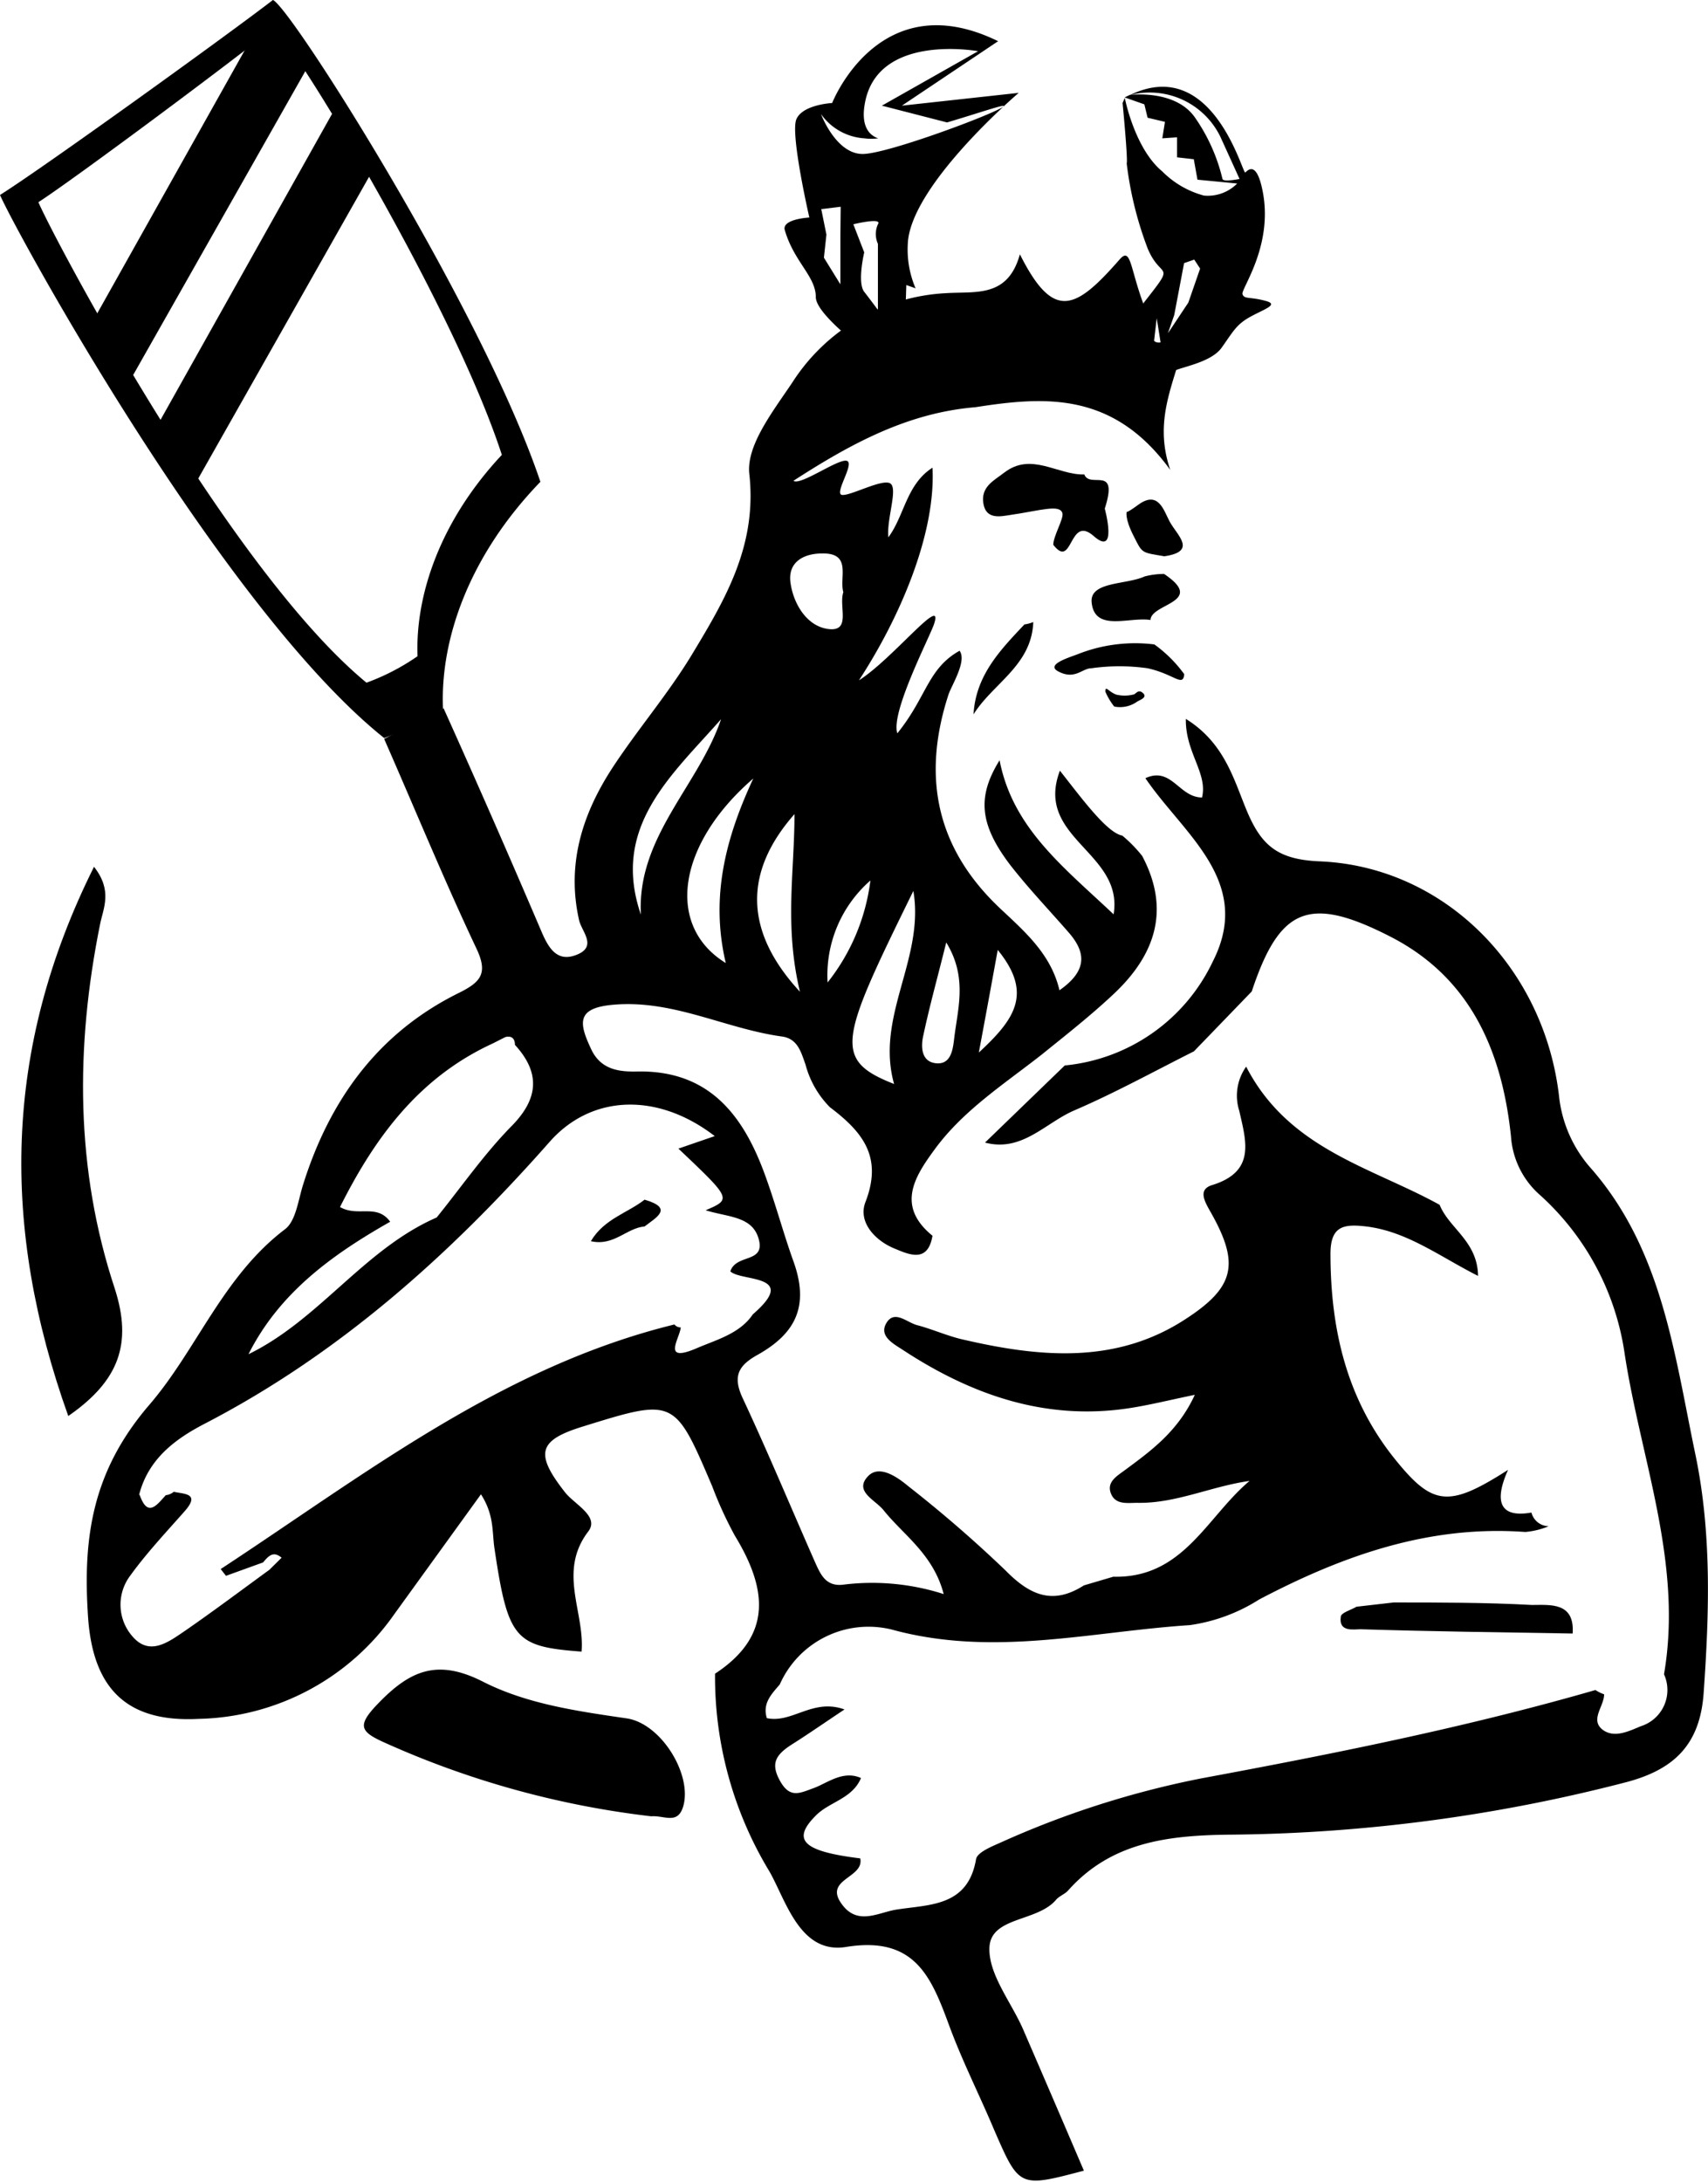
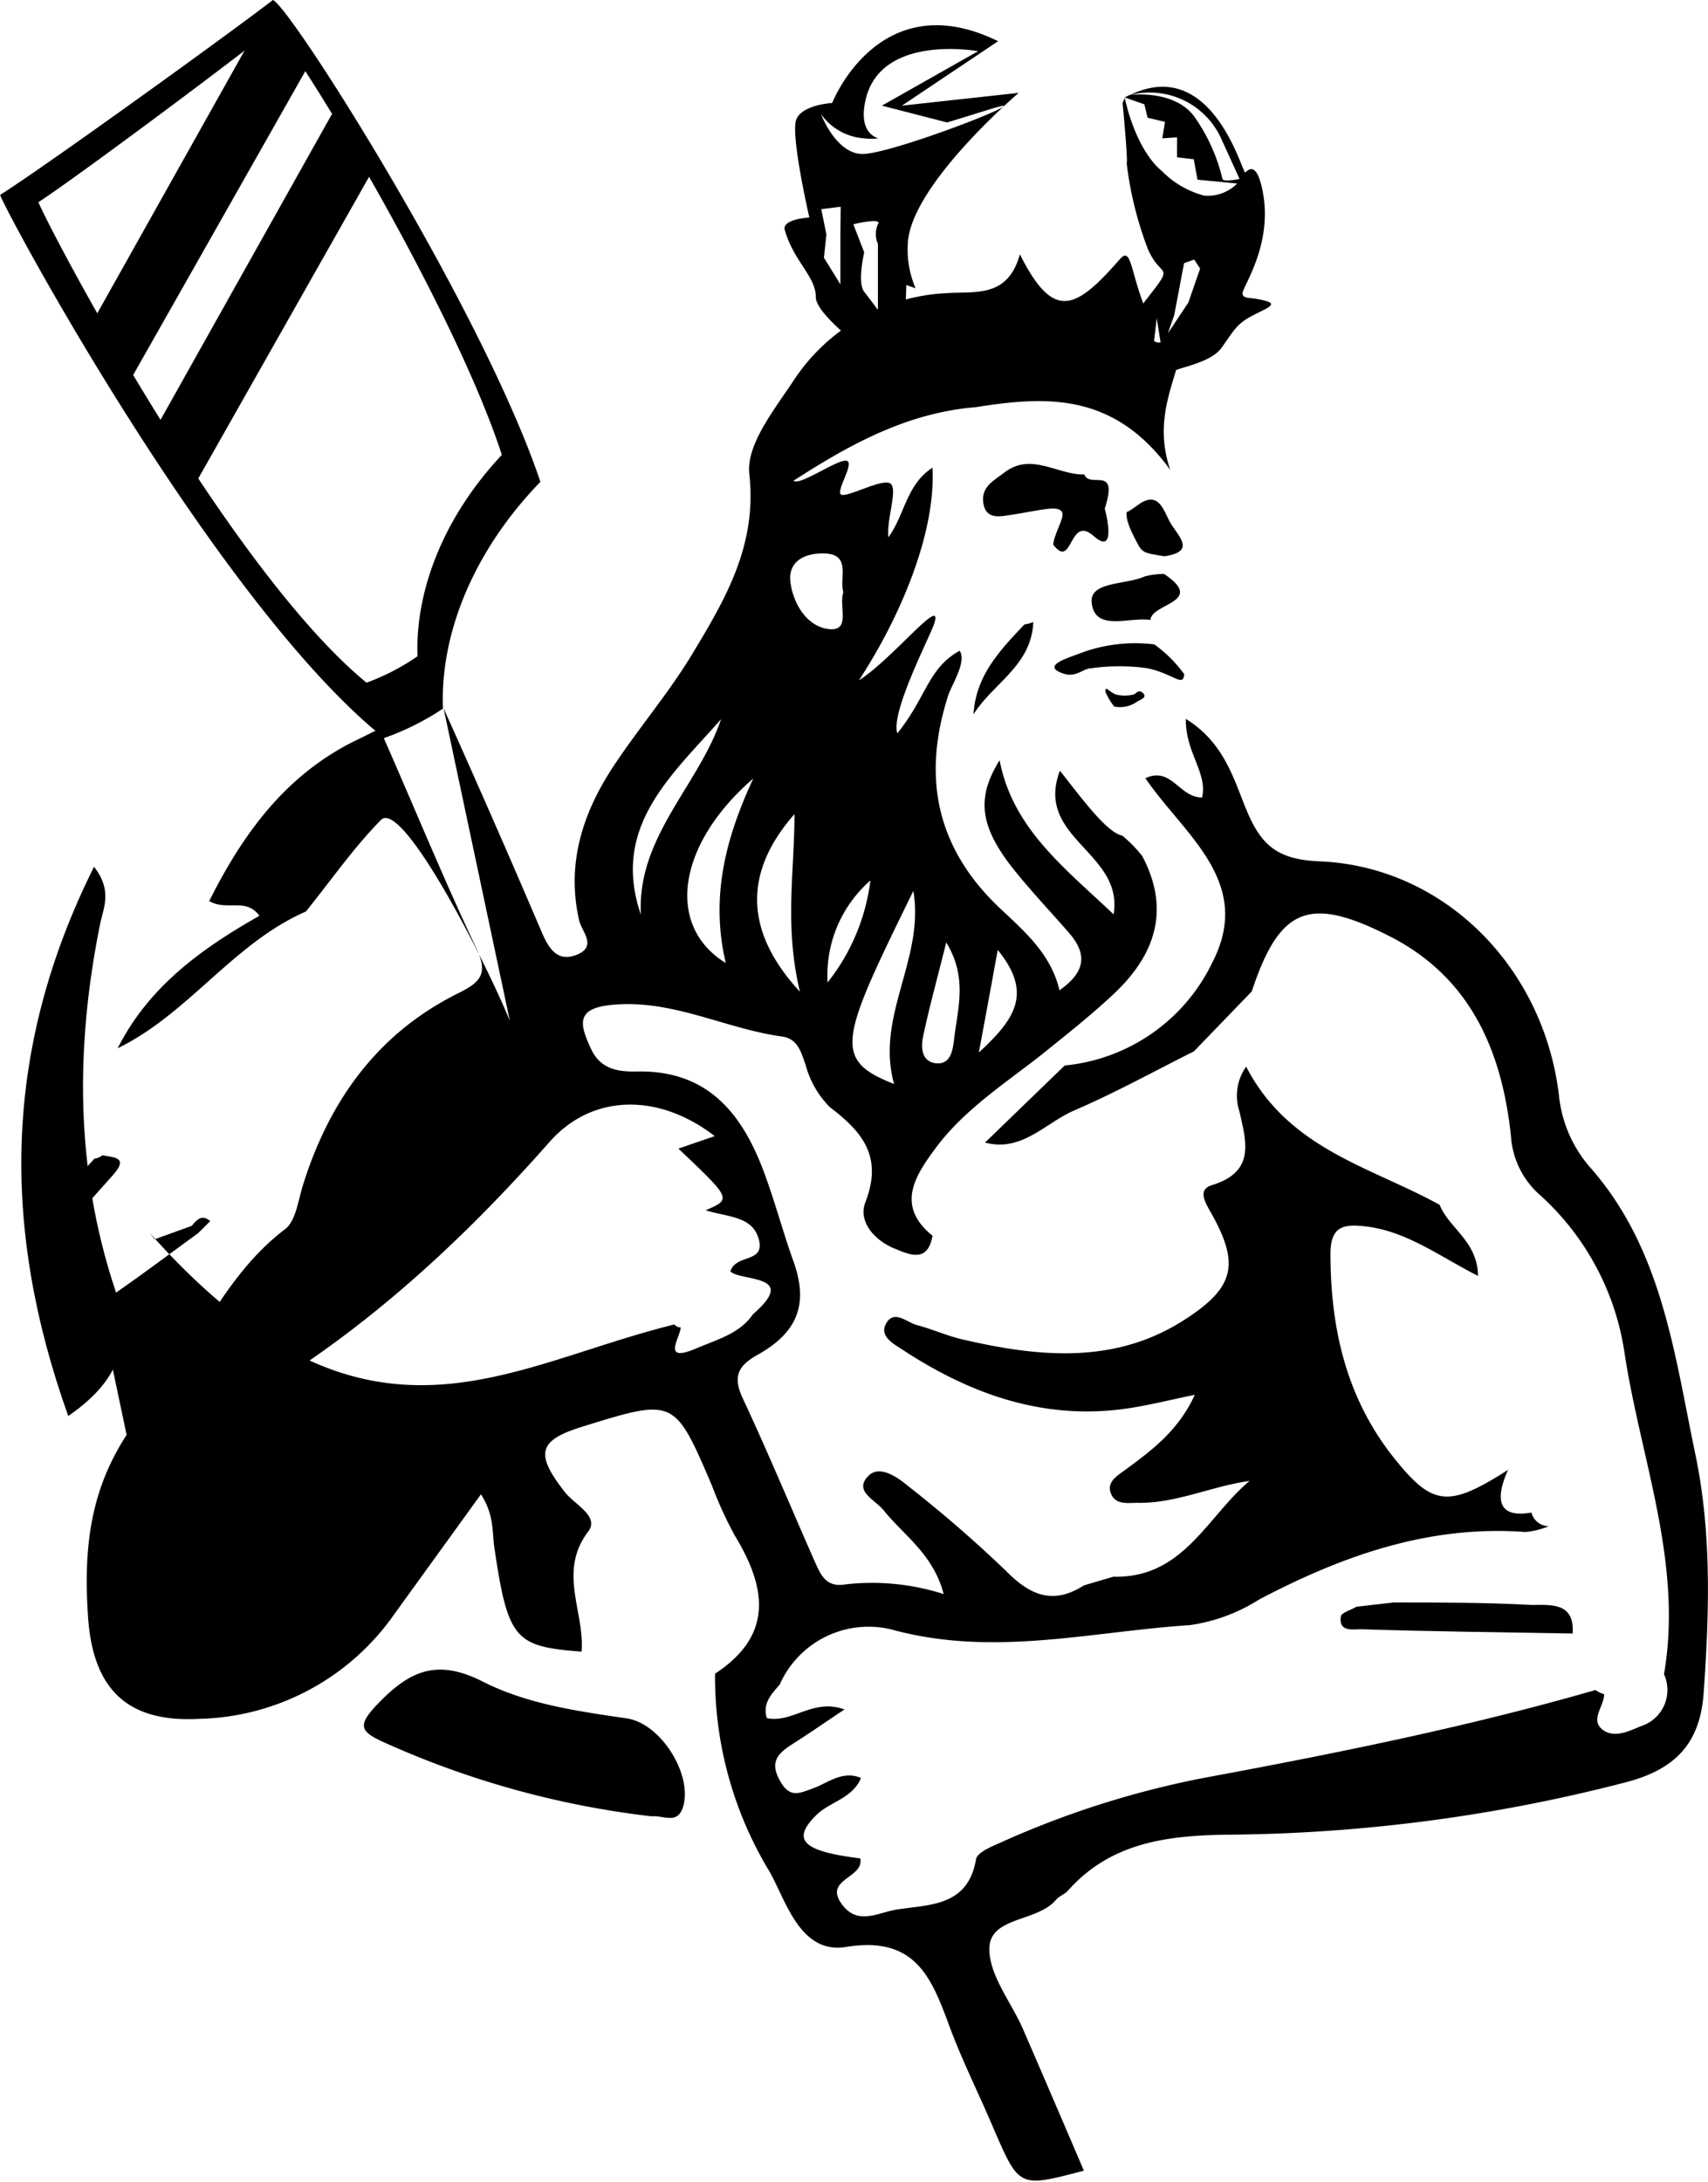
<svg xmlns="http://www.w3.org/2000/svg" viewBox="0 0 116.09 148.27">
  <title>Logo Oud Okeanos</title>
  <g id="Layer_2" data-name="Layer 2">
    <g id="Layer_1-2" data-name="Layer 1">
      <path d="M69.24,6.31l-7.94.87L67.84,2.8C59.75-1.16,56.56,7,56.56,7s-2,.1-2.43,1.1.88,6.68.88,6.68-1.88.1-1.67.85c.62,2.16,2.11,3.14,2.11,4.56s5,4.85,5,4.85l.23,1.42,3.55-4.53a4.49,4.49,0,0,1-1.19-1,2,2,0,0,0-.16.73L61.77,23.7l-1.08,2s-.22-.82-.48-1.7,1.32-2.43,1.32-2.43l.07-2.2.63.22a6.69,6.69,0,0,1-.53-3C61.84,12.61,69.24,6.31,69.24,6.31ZM57.12,15.94v3.38L56,17.51l.17-1.57-.35-1.73,1.32-.16Zm2.55-.7a1.63,1.63,0,0,0,0,1.33v4.49s-.44-.6-.93-1.23,0-2.68,0-2.68L58,15.24S60,14.75,59.67,15.24Zm-.93-4.78c-1.89.11-2.94-2.71-2.94-2.71A3.92,3.92,0,0,0,58.74,9.4a3.74,3.74,0,0,0,.95,0c-.74-.25-1.17-1-.9-2.41.88-4.77,7.69-3.51,7.69-3.51l-6.54,3.7,4.43,1.14c2.2-.65,4.07-1.31,3.83-1.08C67.71,7.68,60.63,10.35,58.74,10.46Z" />
      <path d="M4.64,96.22C.07,83.44.2,71.3,6.39,58.9c1.28,1.63.63,2.81.41,3.91-1.68,8.33-1.68,16.65,1,24.75C9,91.29,8.11,93.82,4.64,96.22Z" />
      <path d="M44.26,123.42A61.4,61.4,0,0,1,26,118.35c-1.49-.69-1.72-1.1-.39-2.5,2.19-2.3,4.06-3.19,7.23-1.57,3,1.52,6.43,2,9.78,2.49,2.34.37,4.46,3.85,3.81,6C46.05,124,45.16,123.35,44.26,123.42Z" />
      <path d="M18.55,0C15.54,2.32,3,11.36,0,13.25c1.16,2.64,15.13,28.13,26.11,36.9a17.94,17.94,0,0,0,4-2c-.2-4.64,1.73-10.35,6.62-15.41C32.78,21,19.75.47,18.55,0Zm9.83,44.59a15.19,15.19,0,0,1-3.47,1.8C15.51,38.65,3.6,16.07,2.61,13.74,5.21,12.05,16,4,18.58,1.91c1,.41,12.14,18.57,15.53,29C29.9,35.4,28.22,40.47,28.38,44.59Z" />
-       <path d="M30.15,48.13q3.39,7.53,6.64,15.14c.5,1.18,1.09,2.16,2.45,1.59s.29-1.57.12-2.33c-.86-3.79.21-7.18,2.23-10.3,1.73-2.65,3.82-5.07,5.45-7.77,2.25-3.73,4.43-7.39,3.89-12.25-.22-1.95,1.64-4.3,2.93-6.23a13.19,13.19,0,0,1,10.46-6.06c2-.13,4.18.33,5-2.64,2.28,4.54,3.76,3.8,6.77.36.79-.91.7.57,1.67,3.13.74,2-.11,3.58,2.9,1.59-.54,3.26-2.4,5.8-1.12,9.57-3.87-5.33-8.51-5-13.24-4.26-4.58.38-8.43,2.45-12.37,5,.47.35,3-1.49,3.61-1.36s-.88,2.24-.31,2.32,2.74-1.12,3.28-.78-.26,2.43-.13,3.66c1.1-1.48,1.22-3.59,3-4.73.23,4.51-2.23,10.21-5,14.45,2.32-1.47,5.86-6,5.09-3.78-.36,1-2.95,6-2.48,7.38,2-2.47,2.06-4.4,4.23-5.61.52.7-.56,2.37-.76,3-1.81,5.58-.83,10.43,3.55,14.54,1.66,1.56,3.43,3.09,4,5.53,1.89-1.32,1.82-2.55.64-3.91-1.33-1.53-2.74-3-4-4.62-2.1-2.77-2.23-4.65-.71-7.1.89,4.61,4.34,7.25,7.75,10.47.7-4.23-5.4-5.16-3.65-9.76,1.41,1.78,3.18,4.22,4.24,4.41h0a9.26,9.26,0,0,1,1.35,1.38h0c1.94,3.65.89,6.72-1.91,9.36-1.55,1.46-3.23,2.78-4.89,4.12-2.54,2-5.35,3.79-7.3,6.46-1.36,1.85-2.64,3.85-.15,5.87-.31,1.84-1.53,1.31-2.56.88-1.38-.56-2.51-1.83-2-3.16,1.19-3.06-.17-4.76-2.41-6.45a6.46,6.46,0,0,1-1.66-2.9c-.32-.9-.55-1.77-1.62-1.91-3.83-.53-7.35-2.5-11.4-2.16-2.55.21-2.4,1.21-1.56,3,.67,1.47,2,1.56,3.12,1.54,4.8-.1,7.13,2.84,8.61,6.77.75,2,1.3,4.08,2,6.05,1.16,3.14.15,5-2.42,6.44-1.33.74-1.68,1.48-1,2.94,1.72,3.68,3.28,7.43,4.92,11.15.37.82.73,1.67,1.92,1.52a15.9,15.9,0,0,1,6.82.64c-.7-2.7-2.72-4-4.07-5.68-.56-.72-2.06-1.29-1.07-2.33.74-.78,1.92,0,2.71.66a87.15,87.15,0,0,1,6.65,5.76c1.66,1.69,3.22,2.34,5.31,1l2-.59c4.75.12,6.35-4.06,9.26-6.51-2.66.38-5,1.54-7.64,1.49-.66,0-1.47.15-1.78-.63s.39-1.18.93-1.58c1.8-1.33,3.62-2.64,4.77-5.13-1.75.36-3.13.71-4.54.92-5.66.84-10.68-.93-15.35-4-.63-.41-1.61-.93-1.06-1.82s1.4,0,2.09.17c1.09.29,2.13.77,3.22,1,5.17,1.19,10.31,1.65,15-1.41,3.34-2.16,3.69-3.74,1.78-7.16-.4-.72-1-1.61,0-1.94,3-.91,2.36-2.95,1.88-5.06a3.4,3.4,0,0,1,.47-3c2.9,5.62,8.5,6.82,13.15,9.39h0c.64,1.6,2.58,2.47,2.61,4.83-2.63-1.33-4.87-3.06-7.69-3.37-1.46-.16-2.33,0-2.34,1.84,0,5.11,1.08,9.83,4.31,13.89,2.63,3.29,3.69,3.42,7.76.82-1,2.23-.5,3.27,1.59,2.9h0a1.23,1.23,0,0,0,1.17.93,5.28,5.28,0,0,1-1.59.39c-6.55-.48-12.42,1.61-18.09,4.59a11.87,11.87,0,0,1-4.71,1.74c-6.74.44-13.37,2.19-20.26.3A6.6,6.6,0,0,0,53,114.46c-.55.65-1.19,1.27-.88,2.29,1.73.37,3.12-1.37,5.28-.59-1.34.89-2.43,1.65-3.55,2.36s-1.5,1.3-.83,2.5,1.33.83,2.27.49,2-1.24,3.23-.69c-.58,1.4-2.13,1.61-3.05,2.53-1.69,1.68-.91,2.45,3,2.93.28,1.32-2.4,1.39-1.33,3s2.47.71,3.73.49c2.26-.37,4.91-.17,5.47-3.43.07-.45,1-.84,1.59-1.1a62.49,62.49,0,0,1,13.74-4.4c9-1.67,18-3.47,26.77-6a2.49,2.49,0,0,0,.59.29c0,.83-1,1.75-.07,2.43.77.55,1.73.09,2.56-.26a2.58,2.58,0,0,0,1.58-3.53c1.29-7.5-1.54-14.48-2.66-21.68a18,18,0,0,0-5.74-10.86,5.81,5.81,0,0,1-2-4c-.6-5.74-2.71-10.78-8.21-13.59s-7.51-2-9.41,3.73l-3.93,4.07c-2.69,1.35-5.34,2.81-8.1,4-2,.85-3.57,2.87-6.1,2.2l5.42-5.24a12.45,12.45,0,0,0,10.06-7.06c2.78-5.45-2-8.66-4.58-12.46,1.78-.82,2.28,1.31,3.85,1.31.4-1.65-1.14-3.06-1.1-5.34,2.6,1.61,3.25,4.08,4.1,6.14,1,2.43,2.09,3.42,5,3.54,8.43.35,15.22,7.16,16.26,15.91a8.78,8.78,0,0,0,2.22,5c4.75,5.47,5.61,12.42,7,19.14,1.18,5.47,1,11,.61,16.52-.26,3.45-2,5.14-5.25,6a110.73,110.73,0,0,1-27.15,3.57c-4.07.06-7.89.53-10.79,3.79-.22.25-.59.37-.81.62-1.27,1.53-4.45,1.14-4.54,3.26-.07,1.82,1.48,3.7,2.29,5.56q2.07,4.78,4.13,9.6c-4.39,1.16-4.39,1.16-6.09-2.75-1-2.38-2.19-4.72-3.08-7.15-1.22-3.3-2.34-6.06-7-5.3-3.12.5-4.07-3.13-5.19-5.11a25.54,25.54,0,0,1-3.71-13.46c4-2.62,3.49-5.86,1.34-9.39A26.57,26.57,0,0,1,48.41,101c-2.56-6-2.56-6-8.78-4.07-3.06.94-3.29,1.84-1.23,4.47.66.84,2.37,1.64,1.58,2.67-2.08,2.74-.23,5.46-.45,8.16-4.53-.34-5-.82-5.92-7-.17-1.09,0-2.26-.92-3.69l-5.9,8.16a16.65,16.65,0,0,1-13.28,7.1c-4.91.26-7.22-2.07-7.53-7-.35-5.33.29-9.83,4.17-14.34,3.22-3.74,5-8.73,9.22-11.93.75-.57.9-2,1.24-3.06,1.81-5.75,5.11-10.3,10.58-13,1.47-.73,2-1.31,1.2-3-2.22-4.7-4.19-9.51-6.28-14.26M35,71c0-.4-.2-.64-.65-.53l-.87.44c-5,2.3-8,6.38-10.37,11.11,1.21.7,2.5-.26,3.41,1-3.93,2.23-7.52,4.81-9.63,9,4.81-2.34,7.86-7.14,12.79-9.29,1.69-2.09,3.23-4.32,5.1-6.22S36.7,72.86,35,71Zm-25.5,30.6c.55,1.55,1.16.66,1.77,0a1,1,0,0,0,.54-.23c.73.16,1.81.1.75,1.31-1.27,1.44-2.59,2.84-3.71,4.39a3.27,3.27,0,0,0,.13,4.1c1.18,1.41,2.48.4,3.59-.35,1.94-1.34,3.83-2.76,5.74-4.15l.83-.82c-.58-.5-.92-.08-1.26.32l-2.52.91-.36-.46C24.79,100.2,34.12,92.87,45.84,90a.54.54,0,0,0,.43.2c-.07.75-1.3,2.41,1,1.45,1.37-.6,3-1,3.9-2.34,3.18-2.75-.81-2.21-1.53-2.92.39-1.2,2.35-.54,1.94-2.15s-2.08-1.52-3.62-2c1.77-.76,1.77-.76-1.85-4.19l2.47-.85c-3.9-3-8.4-2.83-11.24.41C30.57,85.28,23.06,92,13.92,96.74,11.89,97.79,10.08,99.15,9.46,101.56ZM51.2,52.9c-5.14,4.44-6,10-1.87,12.54C48.26,60.91,49.35,56.88,51.2,52.9Zm9.57,20.76c-1.29-4.6,2.09-8.5,1.31-13.12C57.09,70.7,56.56,72,60.77,73.66Zm-6.4-6.27C53.3,62.91,54,59.27,54,55.32,50.55,59.24,50.56,63.27,54.37,67.39ZM43.56,62.15c-.28-5.27,3.91-8.75,5.45-13.28C45.66,52.68,41.51,56.18,43.56,62.15ZM57.32,40.24c-.29-1,.61-2.69-1.47-2.63-1.13,0-2.33.52-2.12,2s1.16,3,2.64,3.14S57,41.19,57.32,40.24Zm7,23.78c-.58,2.34-1.14,4.34-1.57,6.37-.17.75-.13,1.76.87,1.86s1.14-.89,1.23-1.65C65.09,68.53,65.79,66.42,64.29,64Zm3.5.5c-.45,2.47-.8,4.38-1.29,7C69,69.24,70.22,67.48,67.79,64.52ZM56.25,66.76a13.9,13.9,0,0,0,2.91-6.93A8.55,8.55,0,0,0,56.25,66.76Z" />
+       <path d="M30.15,48.13q3.39,7.53,6.64,15.14c.5,1.18,1.09,2.16,2.45,1.59s.29-1.57.12-2.33c-.86-3.79.21-7.18,2.23-10.3,1.73-2.65,3.82-5.07,5.45-7.77,2.25-3.73,4.43-7.39,3.89-12.25-.22-1.95,1.64-4.3,2.93-6.23a13.19,13.19,0,0,1,10.46-6.06c2-.13,4.18.33,5-2.64,2.28,4.54,3.76,3.8,6.77.36.79-.91.7.57,1.67,3.13.74,2-.11,3.58,2.9,1.59-.54,3.26-2.4,5.8-1.12,9.57-3.87-5.33-8.51-5-13.24-4.26-4.58.38-8.43,2.45-12.37,5,.47.35,3-1.49,3.61-1.36s-.88,2.24-.31,2.32,2.74-1.12,3.28-.78-.26,2.43-.13,3.66c1.1-1.48,1.22-3.59,3-4.73.23,4.51-2.23,10.21-5,14.45,2.32-1.47,5.86-6,5.09-3.78-.36,1-2.95,6-2.48,7.38,2-2.47,2.06-4.4,4.23-5.61.52.7-.56,2.37-.76,3-1.81,5.58-.83,10.43,3.55,14.54,1.66,1.56,3.43,3.09,4,5.53,1.89-1.32,1.82-2.55.64-3.91-1.33-1.53-2.74-3-4-4.62-2.1-2.77-2.23-4.65-.71-7.1.89,4.61,4.34,7.25,7.75,10.47.7-4.23-5.4-5.16-3.65-9.76,1.41,1.78,3.18,4.22,4.24,4.41h0a9.26,9.26,0,0,1,1.35,1.38h0c1.94,3.65.89,6.72-1.91,9.36-1.55,1.46-3.23,2.78-4.89,4.12-2.54,2-5.35,3.79-7.3,6.46-1.36,1.85-2.64,3.85-.15,5.87-.31,1.84-1.53,1.31-2.56.88-1.38-.56-2.51-1.83-2-3.16,1.19-3.06-.17-4.76-2.41-6.45a6.46,6.46,0,0,1-1.66-2.9c-.32-.9-.55-1.77-1.62-1.91-3.83-.53-7.35-2.5-11.4-2.16-2.55.21-2.4,1.21-1.56,3,.67,1.47,2,1.56,3.12,1.54,4.8-.1,7.13,2.84,8.61,6.77.75,2,1.3,4.08,2,6.05,1.16,3.14.15,5-2.42,6.44-1.33.74-1.68,1.48-1,2.94,1.72,3.68,3.28,7.43,4.92,11.15.37.82.73,1.67,1.92,1.52a15.9,15.9,0,0,1,6.82.64c-.7-2.7-2.72-4-4.07-5.68-.56-.72-2.06-1.29-1.07-2.33.74-.78,1.92,0,2.71.66a87.15,87.15,0,0,1,6.65,5.76c1.66,1.69,3.22,2.34,5.31,1l2-.59c4.75.12,6.35-4.06,9.26-6.51-2.66.38-5,1.54-7.64,1.49-.66,0-1.47.15-1.78-.63s.39-1.18.93-1.58c1.8-1.33,3.62-2.64,4.77-5.13-1.75.36-3.13.71-4.54.92-5.66.84-10.68-.93-15.35-4-.63-.41-1.61-.93-1.06-1.82s1.4,0,2.09.17c1.09.29,2.13.77,3.22,1,5.17,1.19,10.31,1.65,15-1.41,3.34-2.16,3.69-3.74,1.78-7.16-.4-.72-1-1.61,0-1.94,3-.91,2.36-2.95,1.88-5.06a3.4,3.4,0,0,1,.47-3c2.9,5.62,8.5,6.82,13.15,9.39h0c.64,1.6,2.58,2.47,2.61,4.83-2.63-1.33-4.87-3.06-7.69-3.37-1.46-.16-2.33,0-2.34,1.84,0,5.11,1.08,9.83,4.31,13.89,2.63,3.29,3.69,3.42,7.76.82-1,2.23-.5,3.27,1.59,2.9h0a1.23,1.23,0,0,0,1.17.93,5.28,5.28,0,0,1-1.59.39c-6.55-.48-12.42,1.61-18.09,4.59a11.87,11.87,0,0,1-4.71,1.74c-6.74.44-13.37,2.19-20.26.3A6.6,6.6,0,0,0,53,114.46c-.55.65-1.19,1.27-.88,2.29,1.73.37,3.12-1.37,5.28-.59-1.34.89-2.43,1.65-3.55,2.36s-1.5,1.3-.83,2.5,1.33.83,2.27.49,2-1.24,3.23-.69c-.58,1.4-2.13,1.61-3.05,2.53-1.69,1.68-.91,2.45,3,2.93.28,1.32-2.4,1.39-1.33,3s2.47.71,3.73.49c2.26-.37,4.91-.17,5.47-3.43.07-.45,1-.84,1.59-1.1a62.49,62.49,0,0,1,13.74-4.4c9-1.67,18-3.47,26.77-6a2.49,2.49,0,0,0,.59.29c0,.83-1,1.75-.07,2.43.77.55,1.73.09,2.56-.26a2.58,2.58,0,0,0,1.58-3.53c1.29-7.5-1.54-14.48-2.66-21.68a18,18,0,0,0-5.74-10.86,5.81,5.81,0,0,1-2-4c-.6-5.74-2.71-10.78-8.21-13.59s-7.51-2-9.41,3.73l-3.93,4.07c-2.69,1.35-5.34,2.81-8.1,4-2,.85-3.57,2.87-6.1,2.2l5.42-5.24a12.45,12.45,0,0,0,10.06-7.06c2.78-5.45-2-8.66-4.58-12.46,1.78-.82,2.28,1.31,3.85,1.31.4-1.65-1.14-3.06-1.1-5.34,2.6,1.61,3.25,4.08,4.1,6.14,1,2.43,2.09,3.42,5,3.54,8.43.35,15.22,7.16,16.26,15.91a8.78,8.78,0,0,0,2.22,5c4.75,5.47,5.61,12.42,7,19.14,1.18,5.47,1,11,.61,16.52-.26,3.45-2,5.14-5.25,6a110.73,110.73,0,0,1-27.15,3.57c-4.07.06-7.89.53-10.79,3.79-.22.25-.59.37-.81.62-1.27,1.53-4.45,1.14-4.54,3.26-.07,1.82,1.48,3.7,2.29,5.56q2.07,4.78,4.13,9.6c-4.39,1.16-4.39,1.16-6.09-2.75-1-2.38-2.19-4.72-3.08-7.15-1.22-3.3-2.34-6.06-7-5.3-3.12.5-4.07-3.13-5.19-5.11a25.54,25.54,0,0,1-3.71-13.46c4-2.62,3.49-5.86,1.34-9.39A26.57,26.57,0,0,1,48.41,101c-2.56-6-2.56-6-8.78-4.07-3.06.94-3.29,1.84-1.23,4.47.66.84,2.37,1.64,1.58,2.67-2.08,2.74-.23,5.46-.45,8.16-4.53-.34-5-.82-5.92-7-.17-1.09,0-2.26-.92-3.69l-5.9,8.16a16.65,16.65,0,0,1-13.28,7.1c-4.91.26-7.22-2.07-7.53-7-.35-5.33.29-9.83,4.17-14.34,3.22-3.74,5-8.73,9.22-11.93.75-.57.9-2,1.24-3.06,1.81-5.75,5.11-10.3,10.58-13,1.47-.73,2-1.31,1.2-3-2.22-4.7-4.19-9.51-6.28-14.26c0-.4-.2-.64-.65-.53l-.87.44c-5,2.3-8,6.38-10.37,11.11,1.21.7,2.5-.26,3.41,1-3.93,2.23-7.52,4.81-9.63,9,4.81-2.34,7.86-7.14,12.79-9.29,1.69-2.09,3.23-4.32,5.1-6.22S36.7,72.86,35,71Zm-25.5,30.6c.55,1.55,1.16.66,1.77,0a1,1,0,0,0,.54-.23c.73.16,1.81.1.75,1.31-1.27,1.44-2.59,2.84-3.71,4.39a3.27,3.27,0,0,0,.13,4.1c1.18,1.41,2.48.4,3.59-.35,1.94-1.34,3.83-2.76,5.74-4.15l.83-.82c-.58-.5-.92-.08-1.26.32l-2.52.91-.36-.46C24.79,100.2,34.12,92.87,45.84,90a.54.54,0,0,0,.43.2c-.07.75-1.3,2.41,1,1.45,1.37-.6,3-1,3.9-2.34,3.18-2.75-.81-2.21-1.53-2.92.39-1.2,2.35-.54,1.94-2.15s-2.08-1.52-3.62-2c1.77-.76,1.77-.76-1.85-4.19l2.47-.85c-3.9-3-8.4-2.83-11.24.41C30.57,85.28,23.06,92,13.92,96.74,11.89,97.79,10.08,99.15,9.46,101.56ZM51.2,52.9c-5.14,4.44-6,10-1.87,12.54C48.26,60.91,49.35,56.88,51.2,52.9Zm9.57,20.76c-1.29-4.6,2.09-8.5,1.31-13.12C57.09,70.7,56.56,72,60.77,73.66Zm-6.4-6.27C53.3,62.91,54,59.27,54,55.32,50.55,59.24,50.56,63.27,54.37,67.39ZM43.56,62.15c-.28-5.27,3.91-8.75,5.45-13.28C45.66,52.68,41.51,56.18,43.56,62.15ZM57.32,40.24c-.29-1,.61-2.69-1.47-2.63-1.13,0-2.33.52-2.12,2s1.16,3,2.64,3.14S57,41.19,57.32,40.24Zm7,23.78c-.58,2.34-1.14,4.34-1.57,6.37-.17.75-.13,1.76.87,1.86s1.14-.89,1.23-1.65C65.09,68.53,65.79,66.42,64.29,64Zm3.5.5c-.45,2.47-.8,4.38-1.29,7C69,69.24,70.22,67.48,67.79,64.52ZM56.25,66.76a13.9,13.9,0,0,0,2.91-6.93A8.55,8.55,0,0,0,56.25,66.76Z" />
      <path d="M77.05,36.42c.61,1.21.51,1.11,2.09,1.38,2.24-.33.89-1.4.37-2.34-.41-.75-.76-2.18-2.16-1.15-.76.56-.77.47-.77.47S76.43,35.21,77.05,36.42Z" />
      <path d="M74.33,36.42c-1.69-1.48-1.4,2.33-2.74.6,0-.6.73-1.79.62-2.15-.18-.62-1.49-.18-3.46.11-.69.1-1.72.38-1.91-.76s.71-1.56,1.41-2.1c1.85-1.43,3.63.17,5.45.12.38,1,2.36-.7,1.39,2.32C75.09,34.56,76,37.9,74.33,36.42Z" />
      <path d="M78.2,42.13c-1.44-.23-3.78.83-4-1.17-.17-1.46,2.33-1.21,3.6-1.79A5.29,5.29,0,0,1,79.12,39C82,40.93,78.22,41,78.2,42.13Z" />
      <path d="M80.49,45.81c-.08.91-.67,0-2.49-.4a13.58,13.58,0,0,0-3.82,0c-.63,0-1.11.81-2.24.22-.9-.46.69-.94,1.27-1.16a10.59,10.59,0,0,1,5.25-.68A9,9,0,0,1,80.49,45.81Z" />
      <path d="M75.13,47c0-.46.2,0,.74.2a2.44,2.44,0,0,0,1.14,0c.19,0,.33-.41.67-.11s-.2.47-.38.58a2,2,0,0,1-1.57.34A4.51,4.51,0,0,1,75.13,47Z" />
      <path d="M106.89,111c-4.81-.08-9.61-.14-14.42-.29-.46,0-1.49.21-1.34-.84,0-.28.7-.47,1.07-.69l2.52-.29c3.13,0,6.27,0,9.4.17,1.24,0,2.92-.21,2.77,1.94Z" />
-       <path d="M43.81,81.52c2,.58.8,1.2,0,1.82-1.22.1-2.09,1.36-3.65,1C41.06,82.82,42.65,82.43,43.81,81.52Z" />
      <path d="M69.63,42.43a2.41,2.41,0,0,0,.6-.16c-.11,2.95-2.74,4.16-4.06,6.27C66.32,45.88,68,44.16,69.63,42.43Z" />
      <path d="M85.92,20.42c-1-.26-1.35-.08-1.47-.43s2.11-3.27,1.37-7c-.41-2.09-1-1.43-1.18-1.27s-2.19-8-7.84-5.26a5.34,5.34,0,0,1,6.14,2.82l1.31,2.88s-1.11.23-1.16,0A12.25,12.25,0,0,0,81.23,8C79.93,6.11,77,6.43,76.79,6.45l-.35.17,1.34.47L78,8l1.18.28L79,9.4,80,9.33l0,1.36,1.14.13.25,1.39,2.7.26a2.81,2.81,0,0,1-2.26.82A6.28,6.28,0,0,1,79,11.65c-1.89-1.56-2.55-5-2.55-5L76.3,7s.37,3.83.28,4.11A24.29,24.29,0,0,0,78,16.87c.75,1.82,1.6,1.21.68,2.48s-2.17,2.53-2,3.55A8.27,8.27,0,0,0,78,26c.35.38,1.57-.32,1.67-.61l-.52-.15L78.4,23.9l0-.39.22-1.89L79,24l.7,1.3c.1-.3,2.53-.55,3.33-1.67s1-1.59,2-2.13S87,20.67,85.92,20.42Zm-5.15.14-1.39,2.09.43-1.24.67-3.53.69-.24.4.61Z" />
      <path d="M76.78,6.45h0Z" />
      <polygon points="18.55 0 5.9 22.56 8.61 26.26 21.05 4.31 18.55 0" />
      <polygon points="22.82 7.29 10.17 29.85 12.89 33.55 25.32 11.6 22.82 7.29" />
    </g>
  </g>
</svg>